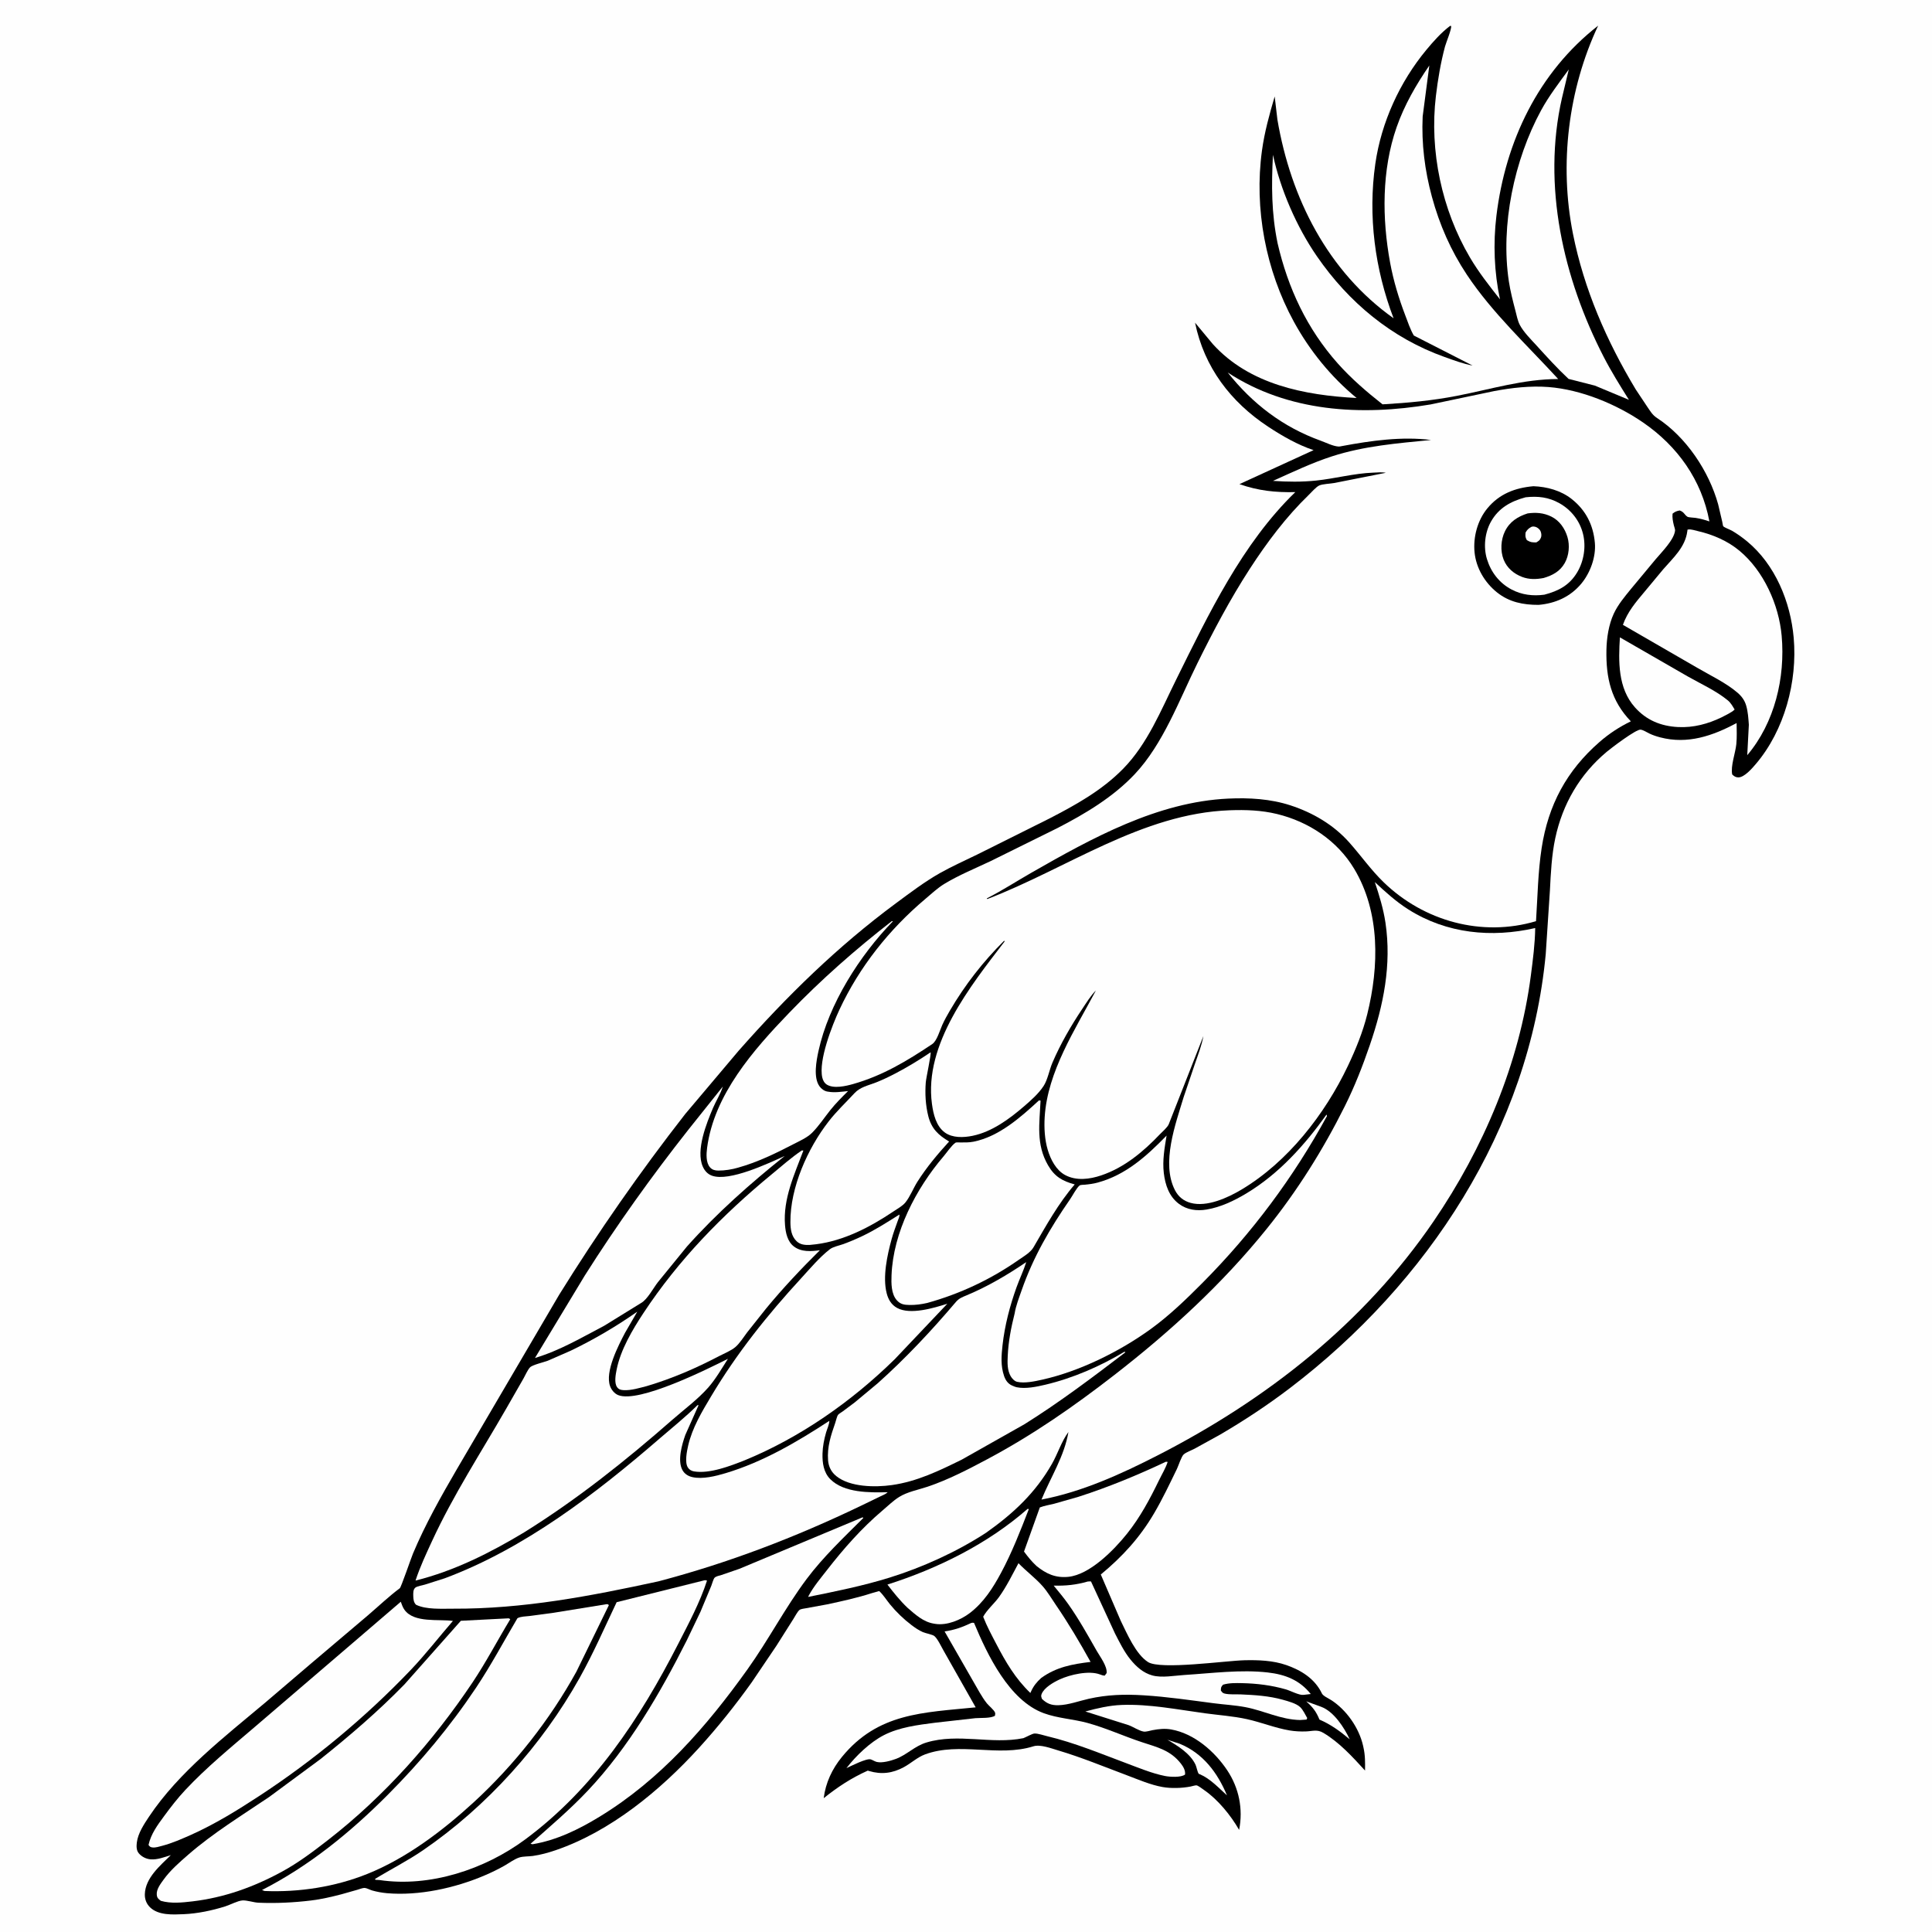
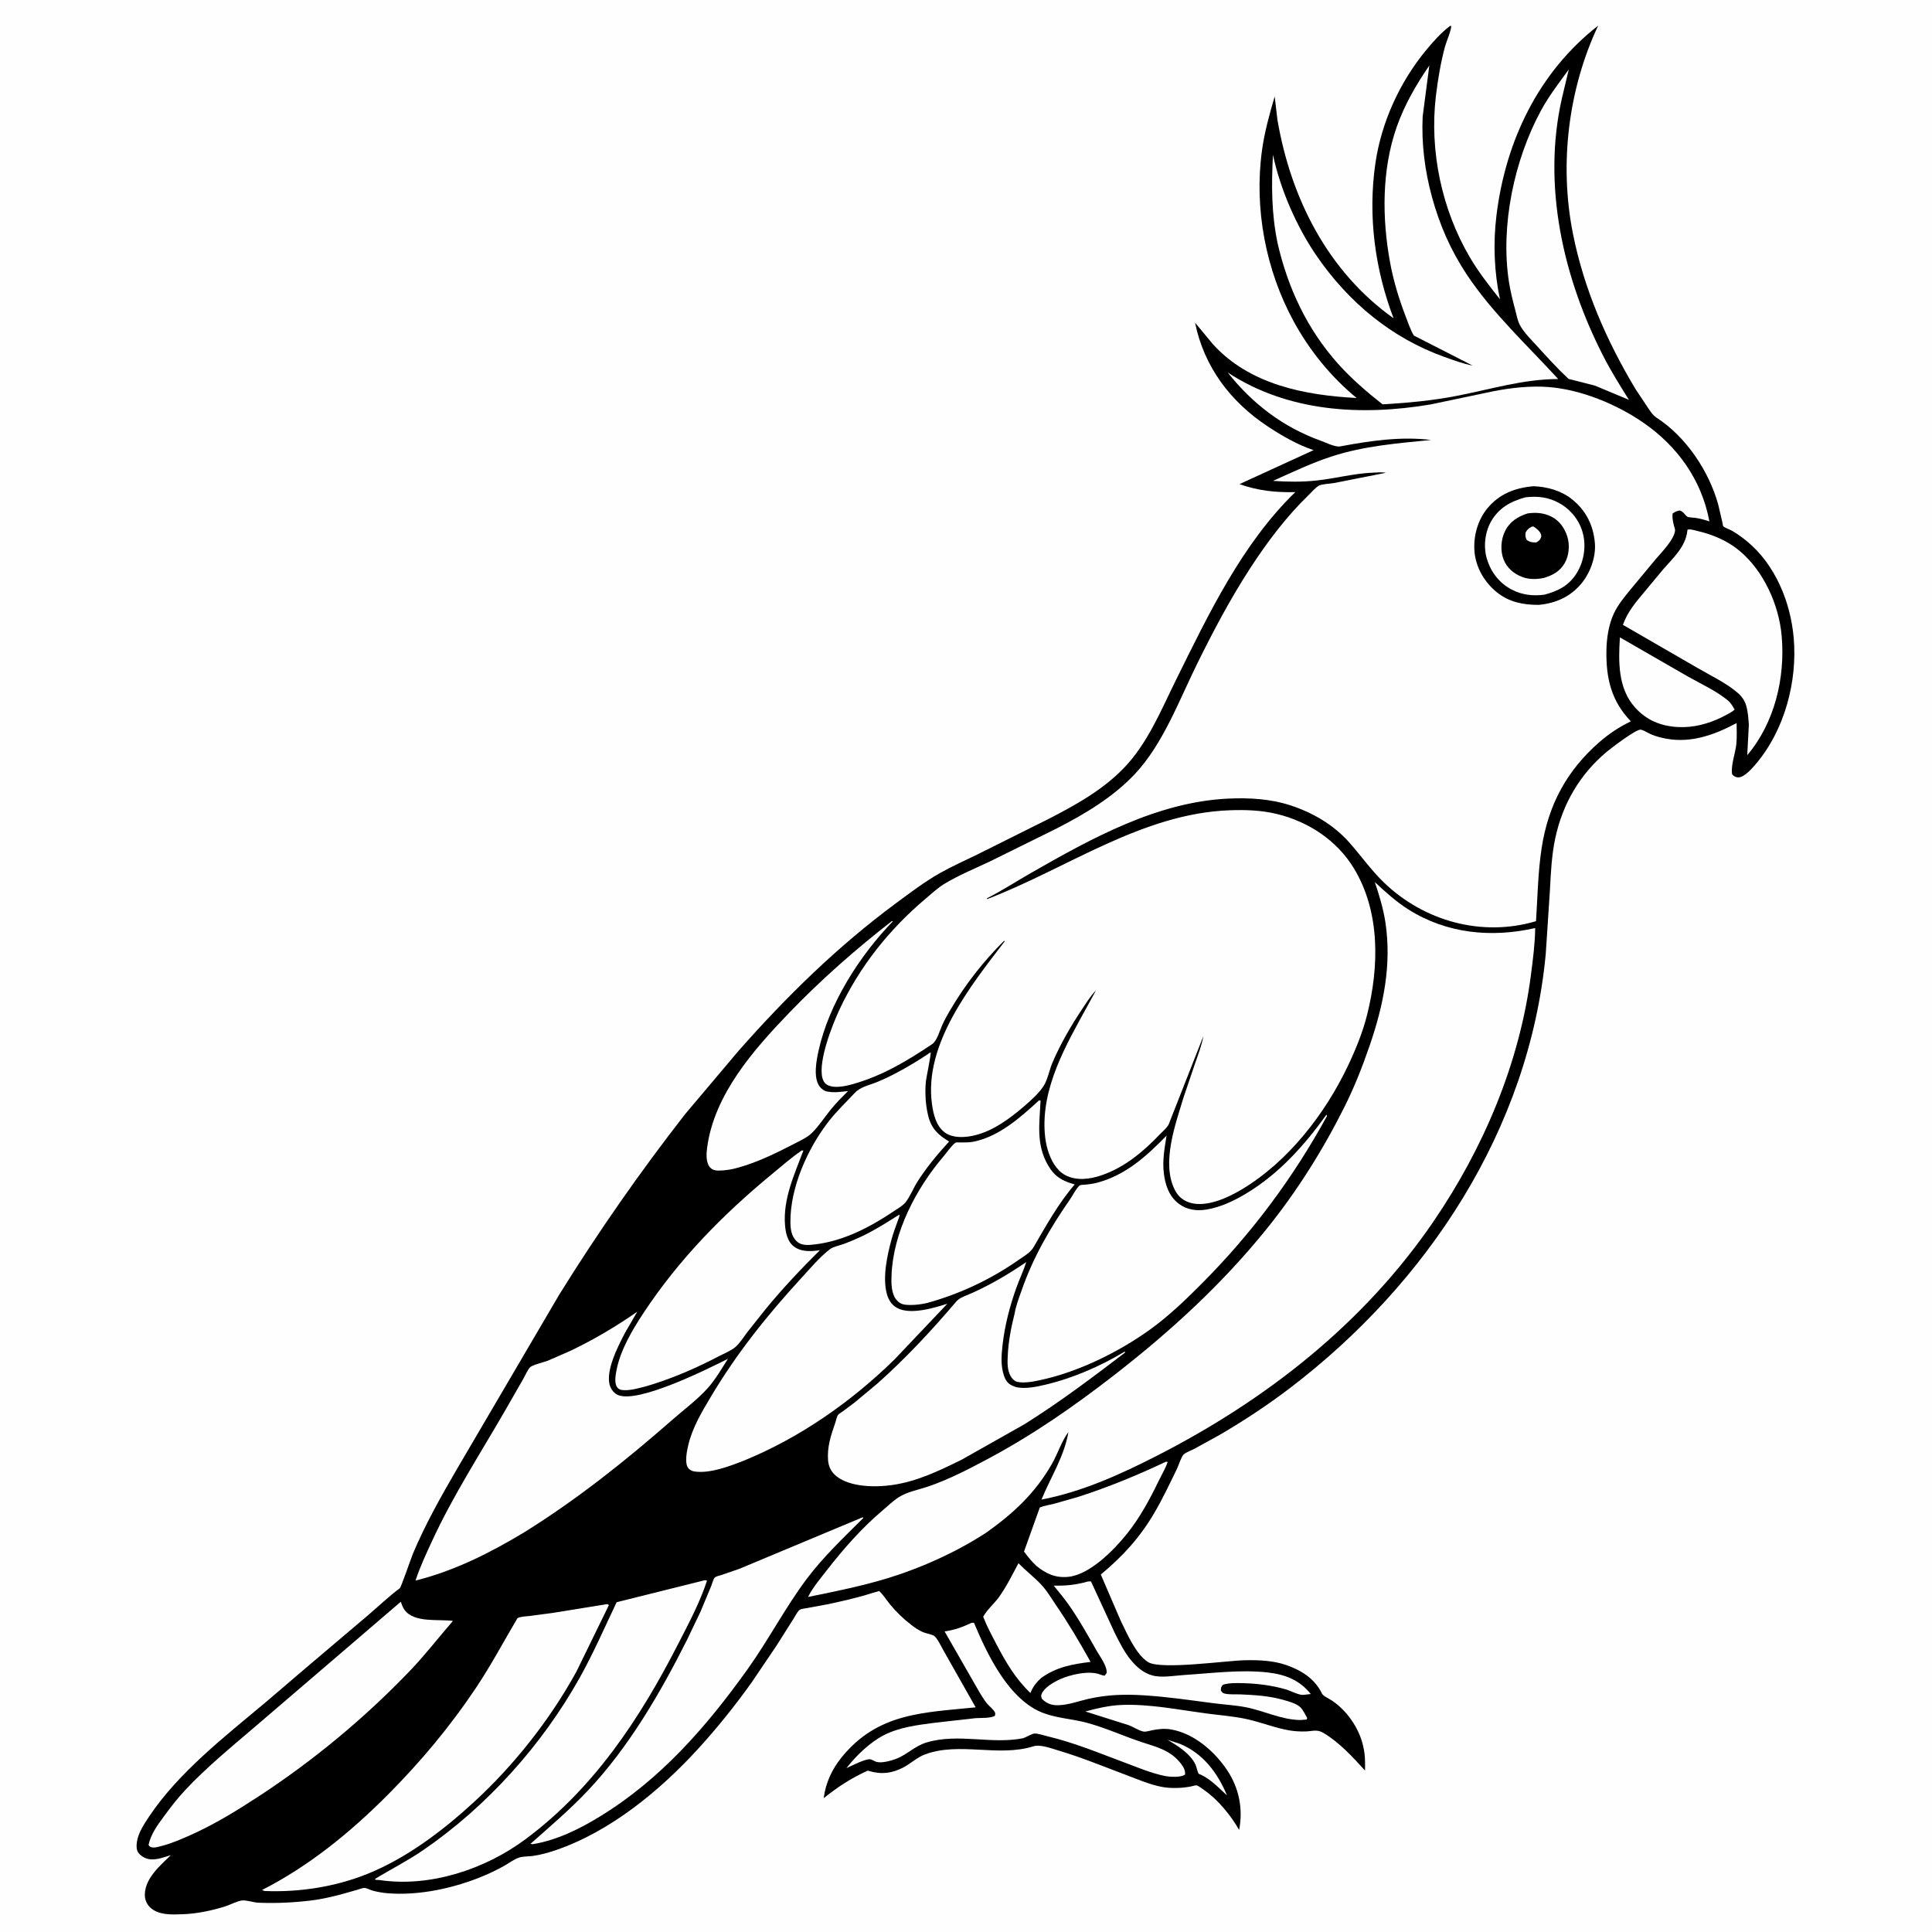
<svg xmlns="http://www.w3.org/2000/svg" version="1.1" style="display: block;" viewBox="0 0 2048 2048" width="1024" height="1024">
  <path transform="translate(0,0)" fill="rgb(254,254,254)" d="M -0 -0 L 2048 0 L 2048 2048 L -0 2048 L -0 -0 z" />
  <path transform="translate(0,0)" fill="rgb(0,0,0)" d="M 1537.09 27.5 L 1538.21 27.471 C 1539.15 30.209 1532.83 45.34 1531.78 49.269 C 1527.23 66.324 1524.21 84.156 1522.12 101.668 C 1515.15 160.013 1528.37 222.242 1558.14 272.827 C 1567.47 288.673 1578.72 302.936 1590.05 317.345 C 1583.88 288.488 1582.71 258.119 1586.26 228.801 C 1595.83 149.809 1630.67 76.721 1694.09 27.208 C 1662.25 94.918 1652.77 174.35 1667.38 247.719 C 1679.11 306.617 1703.09 361.503 1733.95 412.805 L 1746.05 431 C 1749.33 435.742 1751.5 439.824 1756.48 443.071 C 1787.39 463.225 1811.54 499.35 1821.32 534.643 L 1825.64 553.031 C 1825.75 553.554 1826.38 557.498 1826.67 557.817 C 1828.12 559.388 1833.93 561.399 1836.07 562.655 C 1841.59 565.89 1846.96 569.727 1851.89 573.794 C 1881.85 598.52 1898.03 638.045 1901.39 676.05 C 1905.5 722.386 1891.65 774.185 1861.26 809.862 C 1857.4 814.393 1848.99 824.272 1842.5 824.069 C 1839.67 823.98 1838.21 822.812 1836.22 820.98 C 1834.34 812.038 1839.65 798.239 1840.58 788.806 C 1841.3 781.461 1840.95 773.829 1840.88 766.448 C 1815.64 780.036 1788.89 789.249 1759.91 781.643 C 1755.81 780.565 1752.11 779.34 1748.28 777.514 C 1745.58 776.224 1742.1 773.874 1739.16 773.456 C 1734.42 772.783 1707.98 792.954 1703.23 796.926 C 1674.7 820.767 1656.4 852.26 1648.65 888.525 C 1644.79 906.578 1643.91 925.617 1642.97 944 L 1638.54 1011.42 C 1621.05 1196.87 1513.34 1360.21 1367.35 1471.45 C 1343.79 1489.39 1319.02 1505.74 1293.48 1520.69 L 1266.26 1535.7 C 1263.08 1537.37 1257.37 1539.44 1254.78 1541.72 C 1252.3 1543.9 1249.2 1553.83 1247.56 1557.18 C 1239.9 1572.93 1232.29 1589.02 1223.42 1604.12 C 1208.28 1629.91 1189.85 1650.05 1166.89 1669.05 L 1188.1 1718.28 C 1194.76 1731.72 1203.87 1753.43 1216.93 1761.83 C 1230.08 1770.29 1299.14 1760.44 1319.17 1759.94 C 1333.84 1759.59 1349.52 1760.15 1363.5 1765.03 C 1379.43 1770.58 1393.79 1779.52 1401.29 1795.17 C 1402.55 1797.79 1408.05 1800.25 1410.64 1801.88 C 1427.11 1812.21 1440.69 1831.63 1444.93 1850.61 L 1445.34 1852.5 C 1447.21 1860.73 1447.11 1868.46 1446.99 1876.85 C 1433.75 1862.36 1419.89 1847.08 1402.85 1836.93 C 1396.08 1832.89 1391.37 1835.18 1384 1835.4 C 1378.47 1835.57 1372.6 1835.27 1367.15 1834.36 C 1351.72 1831.78 1337.1 1825.74 1321.86 1822.38 C 1307.23 1819.15 1292.11 1818.15 1277.28 1816.14 C 1248.67 1812.26 1217.95 1806.17 1189.04 1807.31 C 1175.75 1807.83 1163.31 1810.77 1150.53 1814.24 L 1196.31 1828.71 C 1201.24 1830.48 1207.5 1834.81 1212.43 1835.56 C 1214.93 1835.94 1219.14 1834.54 1221.67 1834.06 C 1228.37 1832.8 1234.72 1832.1 1241.5 1833.3 C 1265.93 1837.64 1287.56 1856.56 1300.94 1876.63 C 1313.39 1895.33 1317.9 1917.64 1313.51 1939.75 C 1304.71 1924.4 1291.09 1907.62 1276.4 1897.52 C 1274.58 1896.27 1270.43 1892.98 1268.39 1892.54 C 1267.36 1892.32 1263.19 1893.58 1262 1893.81 C 1253 1895.55 1241.51 1895.94 1232.43 1894.33 C 1219.51 1892.04 1206.6 1886.38 1194.36 1881.79 C 1170.25 1872.76 1146.21 1862.77 1121.51 1855.46 C 1114.38 1853.35 1102.72 1848.88 1095.5 1851.15 C 1058.07 1862.89 1017.28 1846.16 980.616 1859.72 C 972.42 1862.75 965.769 1869.12 958.104 1873.27 C 946.057 1879.78 934.359 1881.24 921.285 1877.35 L 919.882 1876.92 C 902.243 1884.89 888.224 1894.12 873.161 1906.13 C 875.192 1889.8 882.094 1875.14 892.432 1862.49 C 930.732 1815.6 978.571 1815.49 1034.25 1809.86 L 1000.19 1749.67 C 997.667 1745.39 994.146 1737.49 990.56 1734.35 C 988.658 1732.68 981.168 1731.36 978.383 1730.15 C 974.018 1728.26 969.882 1725.43 966.105 1722.55 C 957.828 1716.25 950.01 1708.72 943.428 1700.66 C 939.639 1696.03 936.389 1690.63 932 1686.59 L 924.248 1688.77 C 908.709 1693.8 892.615 1697.31 876.655 1700.72 L 854.648 1704.75 C 852.842 1705.1 848.886 1705.49 847.513 1706.6 C 845.269 1708.42 842.72 1713.57 841.065 1716.1 L 822.927 1744.76 L 796.822 1783.38 C 779.619 1807.47 760.819 1830.99 740.882 1852.89 C 699.878 1897.93 647.232 1941.4 589.005 1961.3 C 581.144 1963.98 573.141 1966.2 564.91 1967.37 C 560.509 1968 554.551 1967.7 550.5 1969.01 C 545.227 1970.71 539.61 1974.91 534.793 1977.66 C 527.937 1981.58 520.876 1984.95 513.62 1988.06 C 482.452 2001.41 443.953 2009.84 410.07 2006.85 C 404.925 2006.39 399.48 2005.4 394.5 2003.98 C 392.367 2003.37 388.641 2001.38 386.618 2001.27 C 384.595 2001.16 381.045 2002.58 379.057 2003.17 L 361.722 2008.08 C 351.212 2010.8 340.568 2013.29 329.78 2014.59 C 311.172 2016.83 292.697 2017.74 273.95 2016.95 C 268.766 2016.73 261.656 2014.15 256.83 2014.55 C 251.849 2014.96 243.853 2019.24 238.802 2020.83 C 224.81 2025.23 209.39 2028.49 194.719 2029.11 C 183.235 2029.59 167.92 2030.54 159.008 2021.79 C 155.209 2018.06 153.371 2013.17 153.534 2007.88 C 154.062 1990.71 169.777 1977.63 181.098 1966.53 C 174.165 1968.58 167.014 1971.56 159.668 1970.97 C 154.848 1970.58 150.163 1968.21 147.064 1964.5 C 144.456 1961.38 144.587 1956.84 145.065 1953 C 146.264 1943.38 152.719 1933.61 157.983 1925.72 C 189.448 1878.54 238.495 1840.71 281.482 1804.57 L 329.5 1763.59 L 389.734 1712.55 C 401.006 1702.92 411.977 1692.45 423.828 1683.57 C 425.202 1682.54 435.84 1651.45 437.792 1646.8 C 450.81 1615.85 467.482 1586.3 484.349 1557.31 L 592.767 1372.44 C 633.904 1306.24 678.451 1242.29 726.402 1180.85 L 782.873 1113.96 C 833.676 1056.31 887.894 1003.21 949.764 957.461 C 964.753 946.379 980.161 934.671 996.385 925.5 C 1009.2 918.257 1022.94 912.209 1036.16 905.708 L 1112.32 867.702 C 1140.57 853.111 1168.06 837.874 1190.54 814.958 C 1216.41 788.59 1230.66 752.954 1246.83 720.314 C 1281.2 650.899 1316.71 576.277 1373.07 521.669 C 1351.48 522.085 1334.16 520.245 1313.85 513.208 L 1392.45 477.164 C 1375.56 471.572 1359.17 462.123 1344.35 452.352 C 1304.44 426.048 1276.46 389.168 1266.8 342.046 L 1285.67 364.782 C 1324.52 407.708 1383.08 419.006 1438.07 421.895 C 1410.98 399.6 1388.34 371.759 1371.51 340.956 C 1341.76 286.506 1329.31 221.144 1337.73 159.671 C 1340.41 140.041 1345.65 121.215 1351.22 102.244 L 1354.12 126.895 C 1368.31 210.074 1407.47 287.768 1477.25 337.404 C 1457.42 285.39 1449.97 228.849 1457.9 173.594 C 1464.21 129.686 1483.81 86.84 1512.08 52.759 C 1519.5 43.82 1527.79 34.485 1537.09 27.5 z" />
-   <path transform="translate(0,0)" fill="rgb(254,254,254)" d="M 1384.65 1803.5 L 1400.6 1809.31 C 1413.95 1814.33 1424.98 1831.33 1430.75 1843.74 C 1420.6 1835.25 1410.91 1828.07 1398.7 1822.84 C 1395.08 1814.1 1391.61 1809.73 1384.65 1803.5 z" />
  <path transform="translate(0,0)" fill="rgb(254,254,254)" d="M 1237.48 1844.23 L 1250.55 1848.44 C 1275.36 1858.69 1290.57 1879.06 1300.65 1903.16 C 1291.79 1895.19 1283.06 1885.6 1272.02 1880.82 C 1271.59 1880.63 1271.03 1880.61 1270.71 1880.26 C 1269.47 1878.93 1268.36 1872.92 1267.37 1870.78 C 1261.83 1858.86 1248.42 1850.58 1237.48 1844.23 z" />
  <path transform="translate(0,0)" fill="rgb(254,254,254)" d="M 1717.17 675.642 L 1789 717.005 C 1802.93 724.901 1819.28 732.293 1831.6 742.461 C 1834.73 745.047 1836.73 748.708 1838.78 752.151 C 1835.38 755.482 1829.39 757.949 1825.14 760.319 C 1810.57 767.372 1795.07 771.544 1778.74 770.702 C 1760.55 769.763 1745.16 763.407 1733.01 749.725 C 1714.95 729.395 1715.57 701.043 1717.17 675.642 z" />
-   <path transform="translate(0,0)" fill="rgb(254,254,254)" d="M 1089.28 1599.5 L 1090.61 1599.67 C 1081.75 1622.57 1072.72 1645.76 1061.08 1667.41 C 1052.46 1683.46 1042.77 1698.59 1028.11 1709.83 C 1018.47 1717.21 1003.95 1723.25 991.71 1721.41 L 990 1721.13 C 978.804 1719.38 970.307 1711.51 962.03 1704.34 C 954.101 1696.82 947.357 1688.35 940.704 1679.72 C 994.172 1662.65 1046.87 1636.68 1089.28 1599.5 z" />
  <path transform="translate(0,0)" fill="rgb(254,254,254)" d="M 1079.63 1657.06 C 1087.71 1665.48 1097.59 1672.75 1105.22 1681.41 C 1110.49 1687.38 1114.85 1694.84 1119.36 1701.43 C 1132.62 1720.83 1144.69 1741.13 1156.05 1761.7 C 1136.77 1764.03 1119.89 1767.09 1103.8 1778.65 C 1098.83 1783.13 1095.58 1787.21 1092.83 1793.28 L 1092.24 1794.63 C 1076.33 1779.32 1066.15 1761.97 1056.05 1742.57 C 1051.14 1733.17 1046.05 1723.71 1042.2 1713.82 C 1046.05 1706.6 1054.12 1699.73 1059.03 1692.87 C 1067.03 1681.72 1073.13 1669.13 1079.63 1657.06 z" />
  <path transform="translate(0,0)" fill="rgb(254,254,254)" d="M 1235.9 1549.5 L 1237.77 1549.69 C 1235.64 1556.32 1231.62 1562.88 1228.57 1569.18 C 1218.85 1589.21 1208.69 1608.26 1194.73 1625.74 C 1180.82 1643.17 1155.13 1669.34 1132.33 1671.53 C 1118.78 1672.83 1108.91 1668.26 1098.65 1659.94 C 1093.6 1655.25 1089.59 1650.25 1085.49 1644.71 L 1102.25 1597.96 C 1107.04 1596.08 1112.5 1595.27 1117.5 1594.01 L 1143.32 1586.63 C 1175.02 1576.42 1205.79 1563.73 1235.9 1549.5 z" />
  <path transform="translate(0,0)" fill="rgb(254,254,254)" d="M 1152.99 1676.5 C 1154.22 1676.33 1155.26 1676.35 1156.5 1676.39 L 1181.89 1731.45 C 1186.75 1740.9 1191.6 1750.86 1198.32 1759.15 C 1204.45 1766.7 1211.87 1773.4 1221.5 1776.03 C 1231.67 1778.81 1245.02 1776.2 1255.5 1775.55 C 1284.23 1773.74 1315.33 1769.59 1344 1772.9 C 1362.59 1775.05 1377.63 1780.96 1389.48 1795.74 L 1381.79 1796.64 C 1377.21 1797.23 1368.04 1792.26 1363.13 1790.84 C 1347.97 1786.45 1332.24 1784.52 1316.49 1784.2 C 1309.89 1784.07 1302.88 1783.92 1296.5 1785.83 C 1294.21 1788.4 1294.34 1788.53 1294.15 1792 C 1295.54 1793.84 1295.87 1794.7 1298.21 1795.27 C 1303.42 1796.52 1309.99 1795.9 1315.41 1796.14 C 1330.41 1796.79 1345.21 1797.72 1359.75 1801.78 C 1365.27 1803.32 1374.31 1805.7 1378.4 1809.76 C 1381.36 1812.71 1383.61 1817.56 1385.7 1821.18 L 1385 1822.83 L 1378.13 1823.3 C 1357.59 1822.88 1340 1813.43 1320.18 1809.65 C 1309.1 1807.54 1297.67 1806.97 1286.49 1805.5 C 1261.93 1802.29 1237.18 1798.63 1212.45 1797.1 C 1192.36 1795.85 1173.77 1796.35 1154.09 1800.79 C 1143.81 1803.11 1132.52 1807.35 1122 1807.6 C 1114.52 1807.77 1109.89 1806.02 1104.5 1800.89 C 1103.87 1798.66 1103.26 1798.07 1104.13 1795.81 C 1106.79 1788.95 1116.72 1783.31 1123.18 1780.31 C 1134.37 1775.12 1154.35 1770.55 1166.03 1774.98 C 1167.84 1775.66 1169.06 1776.16 1171.05 1776.23 L 1173.09 1773.5 C 1173.79 1766.19 1166.13 1756.21 1162.56 1749.96 C 1152.99 1733.18 1143.58 1716.24 1132.41 1700.44 C 1127.62 1693.65 1122.21 1687.25 1116.94 1680.82 C 1129.82 1681.13 1140.55 1680.06 1152.99 1676.5 z" />
  <path transform="translate(0,0)" fill="rgb(254,254,254)" d="M 1029.34 1720.5 C 1031.29 1720.03 1030.24 1720.13 1032.5 1720.3 C 1046.75 1754.36 1069.76 1802.59 1106.44 1816.06 C 1121.33 1821.52 1137.48 1822.21 1152.72 1826.37 C 1172.52 1831.78 1191.21 1840.44 1210.65 1846.84 C 1226.83 1852.17 1240.81 1855.33 1251.84 1869.54 C 1254.48 1872.95 1256.68 1876.77 1256.2 1881.1 C 1251.93 1884.38 1240.18 1883.67 1234.9 1882.62 C 1221.18 1879.89 1207.4 1874.1 1194.32 1869.22 C 1166.45 1858.82 1139.01 1847.31 1110 1840.43 C 1106.35 1839.56 1100.23 1837.45 1096.6 1837.6 C 1094.21 1837.69 1087.55 1841.53 1084.83 1842.53 C 1051.08 1849.41 1015.75 1836.93 982.028 1847.14 C 969.529 1850.92 961.314 1860.19 949.644 1864.53 C 944.292 1866.52 935.177 1869.09 929.5 1867.75 C 927.211 1867.21 925.295 1865.77 923.115 1865.05 C 918.6 1863.55 901.89 1872.23 897.253 1874.3 C 907.373 1861.23 922.183 1846.93 936.888 1839.37 C 953.366 1830.89 973.064 1828.5 991.201 1826.16 L 1034 1821.33 C 1039.67 1820.89 1050.17 1821.65 1054.7 1818.76 C 1054.74 1817.67 1055.21 1816.52 1054.82 1815.5 C 1053.71 1812.58 1048.41 1808.4 1046.2 1805.71 C 1043.29 1802.17 1040.88 1798.11 1038.5 1794.21 L 1001.31 1729.38 C 1011.43 1727.95 1020.15 1724.9 1029.34 1720.5 z" />
  <path transform="translate(0,0)" fill="rgb(254,254,254)" d="M 945.305 976.5 L 946.576 976.536 C 911.304 1012.85 878.582 1064.07 867.651 1114.02 C 865.353 1124.52 861.999 1142.18 868.679 1151.5 C 870.575 1154.14 873.684 1156.5 876.916 1157.08 L 878 1157.24 C 884.86 1158.48 892.096 1157.27 898.999 1156.57 C 892.431 1163.1 885.903 1169.58 880.119 1176.83 C 873.78 1184.78 867.996 1193.63 860.816 1200.82 C 855.618 1206.02 847.252 1209.66 840.778 1213.02 C 822.066 1222.74 802.724 1232.1 782.356 1237.77 C 776.118 1239.66 768.048 1240.92 761.5 1240.86 C 758.025 1240.84 755.085 1240.16 752.696 1237.5 C 748.12 1232.42 748.733 1223.01 749.568 1216.68 C 757.008 1160.33 798.614 1113.05 836.5 1073.69 C 870.339 1038.53 906.778 1006.44 945.305 976.5 z" />
  <path transform="translate(0,0)" fill="rgb(254,254,254)" d="M 1662.97 73.621 L 1655.73 104 C 1634.59 196.648 1657.12 295.114 1699.99 378.321 C 1708.06 393.991 1717.4 408.908 1726.74 423.838 L 1690.55 408.745 L 1662.75 401.665 C 1650.81 390.545 1639.75 378.29 1628.76 366.226 C 1622.8 359.676 1615.26 352.299 1611.1 344.5 C 1608.75 340.085 1607.69 334.2 1606.41 329.341 C 1603.71 319.071 1601.06 308.805 1599.46 298.294 C 1590.45 239.011 1605.09 169.434 1633.64 116.936 C 1641.9 101.752 1652.78 87.576 1662.97 73.621 z" />
-   <path transform="translate(0,0)" fill="rgb(254,254,254)" d="M 766.233 1151.77 C 763.933 1159.41 759.032 1166.94 755.868 1174.38 C 749.039 1190.42 737.367 1219.31 744.973 1236.6 C 746.92 1241.03 750.087 1244.62 754.724 1246.28 C 773.064 1252.84 814.073 1233.42 831.814 1225.38 C 794.926 1254.87 759.75 1286.06 728.217 1321.33 L 697.326 1359.26 C 692.53 1365.46 686.174 1377.59 679.61 1381.22 L 640.469 1405.36 C 616.084 1418.12 593.755 1431.48 567.09 1439.52 L 619.978 1352 C 653.688 1298.7 690.77 1246.86 729.837 1197.36 L 766.233 1151.77 z" />
  <path transform="translate(0,0)" fill="rgb(254,254,254)" d="M 986.468 1115.5 C 987.27 1117.64 981.751 1142.29 981.35 1147.5 C 980.448 1159.23 981.119 1171.62 984.001 1183.06 C 987.351 1196.36 994.566 1203.22 1006.1 1210.06 C 993.893 1223.41 982.219 1237.36 972.51 1252.67 C 968.145 1259.55 964.774 1268.45 959.743 1274.69 C 956.743 1278.41 950.841 1281.65 946.78 1284.38 C 922.501 1300.72 894.509 1315.26 865.118 1318.96 L 858.5 1319.66 C 853.372 1319.91 848.326 1319.47 844.456 1315.77 C 838.892 1310.45 837.928 1302.93 837.872 1295.61 C 837.59 1258.77 856.142 1217.36 878.515 1188.61 C 886.905 1177.82 896.586 1168.78 905.792 1158.81 C 911.833 1152.26 920.43 1150.64 928.549 1147.47 C 935.556 1144.73 942.331 1141.45 949 1137.98 C 961.894 1131.27 974.411 1123.61 986.468 1115.5 z" />
  <path transform="translate(0,0)" fill="rgb(254,254,254)" d="M 1788.82 561.5 L 1789.66 561.286 C 1792.72 560.851 1797 562.341 1800.08 563.055 C 1815.93 566.726 1831.41 573.417 1843.98 583.88 C 1869.58 605.195 1885.73 641.104 1888.64 674 C 1892.56 718.36 1881.29 766.098 1852.16 800.529 L 1853.85 768.278 C 1853.35 761.526 1852.95 754.576 1851.05 748.049 C 1849.37 742.281 1846.26 738.087 1841.75 734.212 C 1829.63 723.799 1812.91 715.959 1799.11 707.858 L 1720.35 662.356 C 1725.36 648.337 1733.93 638.483 1743.29 627.275 L 1763.09 603.466 C 1773.83 591.122 1786.43 580.056 1788.63 563.049 L 1788.82 561.5 z" />
  <path transform="translate(0,0)" fill="rgb(254,254,254)" d="M 424.845 1697.92 C 425.883 1700.82 426.913 1703.85 428.71 1706.39 C 438.858 1720.7 465.099 1716.12 480.119 1718.24 C 465.104 1735.55 451.097 1753.77 435.257 1770.36 C 387.396 1820.49 332.808 1865.83 274.823 1903.79 C 251.311 1919.17 228.197 1933.45 202.498 1945.01 C 192.633 1949.36 182.433 1953.89 171.978 1956.62 C 168.837 1957.44 164.962 1958.76 161.693 1958.38 C 159.209 1958.09 158.907 1957.54 157.441 1955.73 C 159.979 1944.04 167.012 1934.62 173.954 1925.16 C 180.939 1915.64 188.299 1906.14 196.367 1897.52 C 218.986 1873.33 245.201 1851.93 270.326 1830.42 L 373.451 1742.03 L 424.845 1697.92 z" />
  <path transform="translate(0,0)" fill="rgb(254,254,254)" d="M 849.989 1219.5 L 851.604 1219.66 C 842.06 1245.1 829.921 1270.79 832.156 1298.72 C 832.806 1306.84 834.738 1316.14 841.616 1321.36 C 849.56 1327.38 859.832 1326.53 869.102 1325.31 C 849.33 1344.85 829.895 1365.5 812.199 1386.96 L 792.045 1412.34 C 788.252 1417.34 784.241 1423.9 779.5 1427.96 C 775.029 1431.79 767.833 1434.64 762.521 1437.41 C 737.474 1450.49 712.911 1461.19 685.771 1469.27 C 678.033 1471.22 669.022 1474.11 661 1473.61 C 658.057 1473.43 655.982 1472.94 654.167 1470.47 C 650.842 1465.95 652.68 1456.73 653.699 1451.63 C 657.869 1430.77 670.456 1409.52 682.01 1392 C 719.33 1335.41 765.775 1287.9 817.954 1244.89 C 828.405 1236.28 838.757 1227.08 849.989 1219.5 z" />
  <path transform="translate(0,0)" fill="rgb(254,254,254)" d="M 914.192 1608.5 C 914.813 1608.49 914.432 1608.43 915.204 1609.07 C 894.667 1629.52 872.452 1650.57 855.079 1673.79 C 832.314 1704.21 814.574 1738.51 792.39 1769.54 C 748.834 1830.46 700.095 1886.42 635.547 1925.8 C 613.622 1939.18 590.006 1950.77 564.5 1954.97 L 562.385 1954.49 C 583.201 1936.01 603.925 1918.47 623.096 1898.17 C 666.422 1852.28 699.748 1794.99 727.983 1738.92 L 742.494 1708.62 L 754.034 1680.95 C 754.812 1679.04 756.174 1673.86 757.457 1672.49 C 758.995 1670.85 762.706 1670.21 764.794 1669.55 L 783.769 1663.01 L 914.192 1608.5 z" />
  <path transform="translate(0,0)" fill="rgb(254,254,254)" d="M 1101.32 1166.5 L 1103.05 1166.69 C 1101.92 1190.93 1098.06 1212.93 1110.94 1235.2 C 1117.99 1247.4 1126.21 1251.98 1139.25 1255.54 C 1121.81 1275.78 1108.88 1299.32 1095.5 1322.28 C 1092.28 1327.8 1085.02 1331.91 1079.86 1335.51 C 1050.18 1356.25 1017.76 1371.51 982.893 1381.19 C 976.673 1382.61 970.464 1383.46 964.073 1383.33 C 958.538 1383.23 954.503 1382.66 950.657 1378.32 C 944.654 1371.54 944.735 1360.36 945.061 1351.83 C 946.799 1306.3 971.077 1259.9 1000.13 1225.88 C 1003.49 1221.95 1008.81 1214 1012.91 1211.27 C 1013.64 1210.79 1016.79 1211.04 1017.71 1211.04 C 1022.46 1211.08 1027.29 1211.17 1031.97 1210.24 C 1058.89 1204.85 1081.76 1184.54 1101.32 1166.5 z" />
  <path transform="translate(0,0)" fill="rgb(254,254,254)" d="M 745.463 1675.5 C 747.331 1674.95 747.426 1674.98 749.468 1675.5 C 742.003 1698.6 729.923 1721.09 718.886 1742.65 C 678.301 1821.94 629.386 1895.99 556.867 1949.78 C 513.946 1981.62 455.704 2000.91 402.158 1992.91 L 398 1992.68 L 397.5 1991.8 C 414.458 1981.38 432.09 1972.55 448.571 1961.24 C 516.156 1914.88 574.503 1850.02 614.509 1778.48 C 629.083 1752.42 640.862 1725.31 653.661 1698.4 L 745.463 1675.5 z" />
-   <path transform="translate(0,0)" fill="rgb(254,254,254)" d="M 538.966 1715.5 C 540.235 1715.79 539.572 1715.52 540.869 1716.5 C 527.358 1738.77 515.345 1761.88 500.84 1783.55 C 459.088 1845.9 407.362 1904.15 348.011 1950.26 C 332.254 1962.51 316.439 1974.49 298.865 1984.06 C 268.995 2000.33 237.596 2011.62 203.696 2015.57 C 192.867 2016.83 181.097 2018.05 170.5 2014.96 C 167.871 2013 166.496 2011.97 166.185 2008.5 C 165.666 2002.71 170.228 1996.9 173.451 1992.43 C 180.627 1982.46 190.264 1974.12 199.5 1966.08 C 226.249 1942.8 256.26 1924.56 285.5 1904.75 L 339.787 1864.67 C 370.758 1839.94 401.065 1813.93 428.746 1785.52 L 488.533 1718.1 L 538.966 1715.5 z" />
  <path transform="translate(0,0)" fill="rgb(254,254,254)" d="M 643 1700.5 C 644.828 1700.63 644.011 1700.31 645.439 1701.5 L 611.031 1772 C 582.982 1822.94 545.199 1870.95 502.349 1910.32 C 469.499 1940.5 430.98 1969.73 389.39 1986.44 C 355.267 2000.14 317.166 2006.05 280.5 2004.53 L 277.744 2003.5 C 327.64 1978.07 371.378 1942.37 410.776 1902.85 C 445.618 1867.9 477.08 1830.29 504.509 1789.24 C 520.478 1765.34 533.899 1740.09 548.494 1715.39 C 551.99 1713.46 557.204 1713.52 561.221 1713.03 L 587.077 1709.57 L 643 1700.5 z" />
  <path transform="translate(0,0)" fill="rgb(254,254,254)" d="M 1087.86 1337.89 C 1085.04 1346.86 1080.77 1355.64 1077.58 1364.53 C 1070.51 1384.17 1065.06 1405.07 1062.74 1425.81 C 1061.5 1436.96 1060.64 1447.76 1064.35 1458.57 C 1065.89 1463.05 1068.37 1466.74 1072.8 1468.72 L 1074 1469.22 C 1075.26 1469.77 1076.4 1470.26 1077.75 1470.54 C 1087.2 1472.48 1098.71 1470.06 1107.94 1467.89 C 1137.12 1461.01 1166.31 1448.34 1192 1432.89 L 1192.98 1433.5 C 1158.14 1460.07 1123.16 1486.49 1085.98 1509.74 L 1019.41 1547.32 C 995.392 1559.11 972.089 1570.51 945.197 1574.27 C 927.77 1576.7 901.061 1576.52 886.516 1564.74 C 881.206 1560.44 878.318 1554.76 877.785 1547.97 C 876.679 1533.87 880.828 1521.4 885.394 1508.31 C 886.167 1506.09 887.148 1501.35 888.413 1499.75 C 889.312 1498.62 891.983 1497.13 893.224 1496.21 L 905.888 1486.74 L 930.528 1466.23 C 960.087 1439.79 987.585 1410.46 1013.23 1380.2 C 1016.62 1376.2 1020.13 1374.99 1024.87 1373.01 C 1047.21 1363.67 1067.84 1351.45 1087.86 1337.89 z" />
  <path transform="translate(0,0)" fill="rgb(254,254,254)" d="M 953.389 1287.5 C 953.83 1289.17 952.32 1292.27 951.719 1293.97 C 949.424 1300.48 946.976 1306.85 945.155 1313.51 C 940.516 1330.5 935.44 1353.59 939.93 1370.97 C 941.634 1377.57 944.89 1383.15 951.025 1386.5 C 965.007 1394.13 990.163 1386.47 1004.24 1381.99 L 948.473 1440.81 C 902.907 1485.53 848.542 1523.68 789.324 1548 C 774.421 1553.89 752.105 1562.55 735.676 1559.74 C 732.861 1559.26 730.551 1557.87 729.059 1555.43 C 725.753 1550.01 728.108 1538.38 729.463 1532.48 C 733.834 1513.46 743.999 1496.58 753.898 1480 C 781.177 1434.32 813.322 1394.09 849.24 1355.03 C 858.662 1344.79 868.602 1332.85 879.576 1324.33 C 883.112 1321.58 889.286 1320.45 893.5 1318.94 C 900.48 1316.44 907.366 1313.49 914.064 1310.32 C 927.815 1303.81 940.519 1295.55 953.389 1287.5 z" />
  <path transform="translate(0,0)" fill="rgb(254,254,254)" d="M 675.54 1390.43 L 662.5 1412.94 C 655.571 1426.17 641.045 1454.05 646.729 1469.42 C 648.197 1473.38 651.366 1477.28 655.336 1478.88 C 677.194 1487.67 749.708 1451.39 771.625 1440.42 C 765.202 1450.48 758.663 1461.88 750.777 1470.84 C 739.819 1483.28 725.257 1494.03 712.739 1504.99 C 662.965 1548.59 611.725 1589.45 555.5 1624.44 C 519.508 1646.09 481.415 1665.3 440.476 1675.47 C 445.161 1661.07 451.686 1647.23 458.023 1633.5 C 480.481 1584.83 509.638 1540.12 536.294 1493.75 L 554.928 1461.25 C 556.864 1457.87 559.218 1452.24 561.822 1449.48 C 564.372 1446.78 576.665 1443.97 580.721 1442.41 L 605 1431.79 C 629.536 1419.99 653.264 1406.05 675.54 1390.43 z" />
  <path transform="translate(0,0)" fill="rgb(254,254,254)" d="M 1515.15 69.423 L 1508.08 123.532 C 1506.77 152.41 1510.3 180.688 1517.88 208.564 C 1525.95 238.247 1537.91 265.572 1554.95 291.208 C 1581.82 331.639 1619.03 366.086 1651.74 401.776 C 1614.44 401.899 1580.53 412.588 1544.36 419.614 C 1518.07 424.72 1492.24 427.086 1465.55 428.611 C 1448.84 415.481 1432.28 401.223 1418.14 385.331 C 1385.5 348.648 1365.31 305.494 1354.29 257.818 C 1347.7 225.844 1347.74 196.488 1349.39 164.12 C 1357.35 201.135 1374.52 240.56 1395.96 271.644 C 1429.71 320.581 1475.17 358.416 1531.36 378.437 C 1541 381.87 1550.95 385.652 1561.02 387.506 L 1498.73 355.683 C 1495.05 349.544 1492.29 341.208 1489.71 334.452 C 1482.74 316.182 1477.15 297.74 1473.59 278.5 C 1464.94 231.719 1464.61 180.208 1480.48 134.828 C 1488.7 111.31 1501.09 89.885 1515.15 69.423 z" />
  <path transform="translate(0,0)" fill="rgb(254,254,254)" d="M 1406.17 1181.5 L 1406.65 1183.03 C 1371.08 1248.18 1327.23 1306.97 1274.9 1359.68 C 1257.62 1377.08 1239.57 1394.55 1219.66 1408.95 C 1186.78 1432.72 1144.43 1453.69 1104.67 1462.53 C 1096.87 1464.27 1086.1 1466.62 1078.18 1464.78 C 1075.37 1464.13 1072.76 1461.27 1071.38 1458.87 C 1067.62 1452.34 1067.9 1444.55 1068.24 1437.28 C 1068.95 1421.88 1071.81 1407.15 1075.58 1392.23 C 1076.84 1384.3 1080.25 1375.61 1082.9 1368 C 1095.27 1332.44 1113.15 1301.82 1134.49 1271.02 C 1136.83 1267.65 1141.48 1258.71 1144.57 1256.54 C 1145.44 1255.93 1148.91 1255.92 1150.04 1255.82 C 1154.58 1255.38 1158.97 1254.83 1163.38 1253.64 C 1193.5 1245.49 1215.46 1225.49 1236.63 1203.77 C 1234.47 1216.93 1232.1 1230.13 1233.69 1243.5 C 1235.18 1256 1239.17 1268.19 1249.63 1276.07 C 1258.18 1282.5 1268.59 1283.91 1278.97 1282.17 C 1294 1279.66 1308.03 1272.96 1321 1265.18 C 1355.58 1244.44 1382.91 1213.99 1406.17 1181.5 z" />
-   <path transform="translate(0,0)" fill="rgb(254,254,254)" d="M 739.381 1489.5 L 740.521 1489.56 L 726.5 1521.02 C 722.906 1531.13 717.93 1548.29 723.391 1558.31 C 725.607 1562.38 729.392 1564.75 733.786 1565.77 C 744.757 1568.31 758.811 1564.72 769.332 1561.57 C 808.661 1549.79 844.977 1528.5 879.14 1506.15 C 879.102 1509.9 876.745 1514.83 875.679 1518.5 C 873.59 1525.7 872.076 1533.39 871.893 1540.9 C 871.655 1550.65 872.992 1560.86 880.218 1568.07 C 894.786 1582.62 921.898 1582.27 940.949 1581.81 C 938.921 1583.9 935.085 1585.29 932.451 1586.59 L 912.327 1596.34 C 842.899 1629.68 772.455 1656.68 697.936 1676.3 C 625.472 1692.01 554.69 1705.62 480.146 1705.28 C 468.317 1705.23 451.768 1706.39 441 1701.09 C 438.502 1698.61 438.198 1695.39 438.094 1692 C 438.002 1689 437.763 1684.78 440.5 1682.79 C 442.315 1681.47 447.995 1680.41 450.297 1679.78 L 471.5 1673.03 C 555.804 1641.57 631.543 1583.47 699.022 1525.08 C 712.646 1513.29 726.575 1502.22 739.381 1489.5 z" />
  <path transform="translate(0,0)" fill="rgb(254,254,254)" d="M 1457.37 935.047 C 1468.65 945.574 1479.82 955.751 1492.92 964.042 C 1533.61 989.798 1581.22 994.28 1627.38 983.771 C 1627.15 1000.54 1624.96 1017.25 1622.8 1033.86 C 1610.68 1127.29 1572.54 1217.23 1519.6 1294.75 C 1445.86 1402.74 1342.76 1483.57 1227.18 1542.75 C 1188.51 1562.55 1146.91 1581.51 1104.02 1589.61 C 1113.82 1565.78 1128.24 1543.72 1132.57 1518.01 C 1125.34 1527.71 1121.28 1540.9 1115.2 1551.59 C 1097.56 1582.59 1074.16 1604.36 1045.4 1624.7 C 1014.56 1644.8 978.137 1661.42 942.922 1672.35 C 914.673 1681.12 885.632 1686.96 856.676 1692.81 L 857.419 1691.19 C 862.396 1681.86 870.066 1672.78 876.549 1664.44 C 894.399 1641.47 913.452 1619.84 935.694 1601 C 941.271 1596.27 946.759 1590.89 952.938 1586.97 C 961.63 1581.44 973.396 1579.27 983.164 1576 C 1004.98 1568.7 1026.46 1557.53 1046.76 1546.72 C 1094.91 1521.06 1138.39 1490.82 1181.43 1457.41 C 1240.62 1411.48 1295.65 1361.04 1342.75 1302.62 C 1375.12 1262.47 1402.48 1218.85 1425.5 1172.73 C 1436.03 1151.63 1444.43 1130.13 1452.07 1107.85 C 1466.55 1065.65 1475.31 1022.75 1468.64 978.064 C 1466.44 963.385 1462.08 949.088 1457.37 935.047 z" />
  <path transform="translate(0,0)" fill="rgb(254,254,254)" d="M 1301.42 394.889 C 1365.41 436.764 1442.88 441.09 1516.43 428.737 L 1583.87 414.568 C 1602.5 411.057 1622.44 408.796 1641.39 410.264 C 1675.95 412.941 1713.36 428.363 1741.7 447.828 C 1778.25 472.935 1803.83 508.73 1812.03 552.707 C 1807.24 551.085 1802.29 549.741 1797.29 548.966 C 1795.68 548.717 1789.91 548.533 1788.79 547.79 C 1785.16 545.394 1785.43 542.796 1780.5 541.116 C 1777.27 541.775 1775.54 542.391 1772.99 544.5 C 1772.56 548.883 1773.34 552.522 1774.33 556.773 C 1774.63 558.055 1775.77 561.077 1775.65 562.296 C 1774.71 572.111 1761.37 585.321 1755.14 592.743 L 1728.98 624.197 C 1722.27 632.44 1715.16 640.84 1710.65 650.552 C 1705.27 662.146 1703.12 676.4 1702.88 689.088 C 1702.33 718.615 1707.83 742.869 1728.75 764.641 C 1716.59 770.586 1705.78 777.61 1695.55 786.535 C 1660.69 816.931 1641.23 853.282 1634.2 899 C 1630.28 924.478 1629.92 950.784 1628.24 976.49 C 1570.99 993.508 1509.44 976.587 1466.73 935.209 C 1453.29 922.192 1442.67 906.979 1430.3 893.059 C 1413.65 874.321 1391.7 861.49 1368.03 853.745 C 1346.83 846.808 1324.12 845.506 1301.96 846.548 C 1226.91 850.077 1157.51 888.43 1093.51 925.02 C 1077.68 934.072 1062.35 944.064 1046.07 952.312 L 1046.5 953.047 C 1131.06 920.736 1210.54 862.229 1303.71 858.909 C 1320.64 858.306 1337.15 858.862 1353.71 862.885 C 1387.23 871.026 1417.55 891.081 1435.46 920.911 C 1463.2 967.116 1461.91 1024.53 1449.32 1075.24 C 1444.64 1094.07 1437.1 1112.5 1428.78 1130 C 1404.46 1181.14 1365.21 1231.67 1316.04 1261.01 C 1301.45 1269.71 1279.32 1279.86 1262.12 1275.11 C 1254.59 1273.04 1249.07 1268.56 1245.5 1261.63 C 1230.72 1232.95 1246.17 1191.37 1254.76 1162.87 L 1266.57 1128 C 1269.91 1118.25 1273.82 1108.48 1275.63 1098.31 L 1238.89 1191.82 C 1237.27 1195.38 1232.41 1199.37 1229.69 1202.22 C 1212.05 1220.76 1191.89 1237.71 1167.28 1245.98 C 1155.08 1250.08 1140.98 1251.96 1129.12 1245.61 C 1119.46 1240.42 1113.7 1229.11 1110.65 1218.9 C 1107.39 1208 1106.7 1195.35 1107.41 1184.07 C 1110.44 1135.89 1139.61 1091.6 1161.71 1049.93 C 1156.27 1055.32 1151.76 1062.73 1147.51 1069.08 C 1135.37 1087.18 1124.21 1106.46 1115.6 1126.51 C 1112.36 1134.06 1110.61 1144.5 1106.29 1151.14 C 1100.94 1159.34 1092.94 1166.36 1085.58 1172.71 C 1070 1186.14 1051.48 1199.83 1030.88 1204.02 C 1021.5 1205.93 1009.73 1206.41 1001.63 1200.54 C 992.312 1193.79 989.379 1181.02 987.91 1170.23 C 979.276 1106.86 1028.77 1045.16 1064.92 998 L 1064.5 997.142 C 1041.99 1019.51 1023 1043.86 1006.94 1071.26 C 1004.01 1076.26 1001.2 1081.29 998.809 1086.58 C 996.366 1092 993.157 1103.45 988.273 1106.72 C 961.52 1124.63 935.703 1140.21 904.399 1149.1 C 896.599 1151.32 883.898 1154.27 876.557 1149.78 C 873.91 1148.16 872.359 1145.24 871.671 1142.29 C 867.452 1124.23 882.14 1086.81 889.8 1070.38 C 910.973 1024.96 942.53 985.3 980.766 953.014 C 987.248 947.54 993.91 941.271 1001.15 936.884 C 1016.35 927.675 1033.96 920.469 1050.04 912.843 L 1121 877.762 C 1150.5 862.546 1179.99 844.949 1202.91 820.601 C 1232.99 788.643 1250 742.119 1269.25 703.165 C 1286.15 668.963 1303.98 635.16 1324.74 603.119 C 1343.04 574.892 1363.37 547.781 1387.6 524.348 C 1390.32 521.711 1394.92 516.343 1398.31 514.7 C 1401.79 513.007 1410.3 512.769 1414.5 511.982 L 1469.01 501.192 C 1464.94 500.275 1459.91 500.867 1455.68 501.021 C 1435.37 501.764 1415.35 507.305 1395.17 509.412 C 1379.89 511.007 1364.71 510.82 1349.42 509.756 C 1369.85 500.595 1390.72 490.6 1412 483.732 C 1446.29 472.668 1481.45 469.881 1517.03 466.389 C 1485.97 462.536 1453.57 467.063 1423 472.774 C 1421.6 473.036 1420.13 473.432 1418.68 473.333 C 1412.85 472.935 1405.59 469.191 1400 467.176 C 1359.78 452.666 1327.76 428.012 1301.42 394.889 z" />
  <path transform="translate(0,0)" fill="rgb(0,0,0)" d="M 1625.48 515.407 C 1639.78 515.918 1654.61 519.935 1666 528.949 C 1681.07 540.871 1688.96 556.468 1690.63 575.5 C 1691.93 590.38 1685.71 607.324 1676.25 618.691 C 1664.63 632.647 1648.85 639.635 1630.99 641.19 C 1614.72 641.225 1599.86 638.356 1586.82 627.904 C 1573.89 617.545 1564.75 602.128 1563.09 585.5 C 1561.49 569.366 1566.21 551.6 1576.57 538.984 C 1589.27 523.531 1605.99 517.136 1625.48 515.407 z" />
  <path transform="translate(0,0)" fill="rgb(254,254,254)" d="M 1617.19 527.142 C 1630.22 525.698 1641.59 526.986 1653.11 533.473 C 1665.56 540.485 1674.63 552.06 1678.08 566.005 C 1681.41 579.416 1678.99 594.71 1672.01 606.5 C 1663.8 620.36 1652.24 626.392 1637.12 630.383 C 1625.04 632.049 1613.2 630.631 1602.36 624.92 C 1589.38 618.08 1580.53 606.64 1576.24 592.687 C 1572.32 579.956 1574.01 564.38 1580.53 552.871 C 1588.74 538.362 1601.5 531.386 1617.19 527.142 z" />
  <path transform="translate(0,0)" fill="rgb(0,0,0)" d="M 1619.36 544.227 C 1628.26 543.051 1636.14 543.561 1644.35 547.542 C 1653.1 551.787 1658.86 560.177 1661.57 569.295 C 1664.18 578.05 1663.22 588.84 1658.71 596.822 C 1653.7 605.694 1645.7 609.968 1636.25 612.719 C 1628.5 614.17 1621.07 614.409 1613.59 611.601 C 1604.79 608.295 1597.43 602.087 1593.91 593.205 C 1590.25 583.931 1590.94 572.101 1595.31 563.208 C 1600.35 552.931 1608.86 547.608 1619.36 544.227 z" />
-   <path transform="translate(0,0)" fill="rgb(254,254,254)" d="M 1623.34 558.5 C 1624.14 558.275 1624.67 558.072 1625.55 558.111 C 1628.18 558.225 1630.39 559.532 1632.06 561.5 C 1633.72 563.446 1634.39 567.344 1633.5 569.74 C 1632.34 572.863 1631.21 573.302 1628.5 575.003 C 1623.72 574.934 1622.56 574.951 1618.5 572.537 C 1616.67 569.136 1616.94 568.243 1617.16 564.5 C 1618.96 561.418 1620.24 560.231 1623.34 558.5 z" />
+   <path transform="translate(0,0)" fill="rgb(254,254,254)" d="M 1623.34 558.5 C 1624.14 558.275 1624.67 558.072 1625.55 558.111 C 1633.72 563.446 1634.39 567.344 1633.5 569.74 C 1632.34 572.863 1631.21 573.302 1628.5 575.003 C 1623.72 574.934 1622.56 574.951 1618.5 572.537 C 1616.67 569.136 1616.94 568.243 1617.16 564.5 C 1618.96 561.418 1620.24 560.231 1623.34 558.5 z" />
</svg>